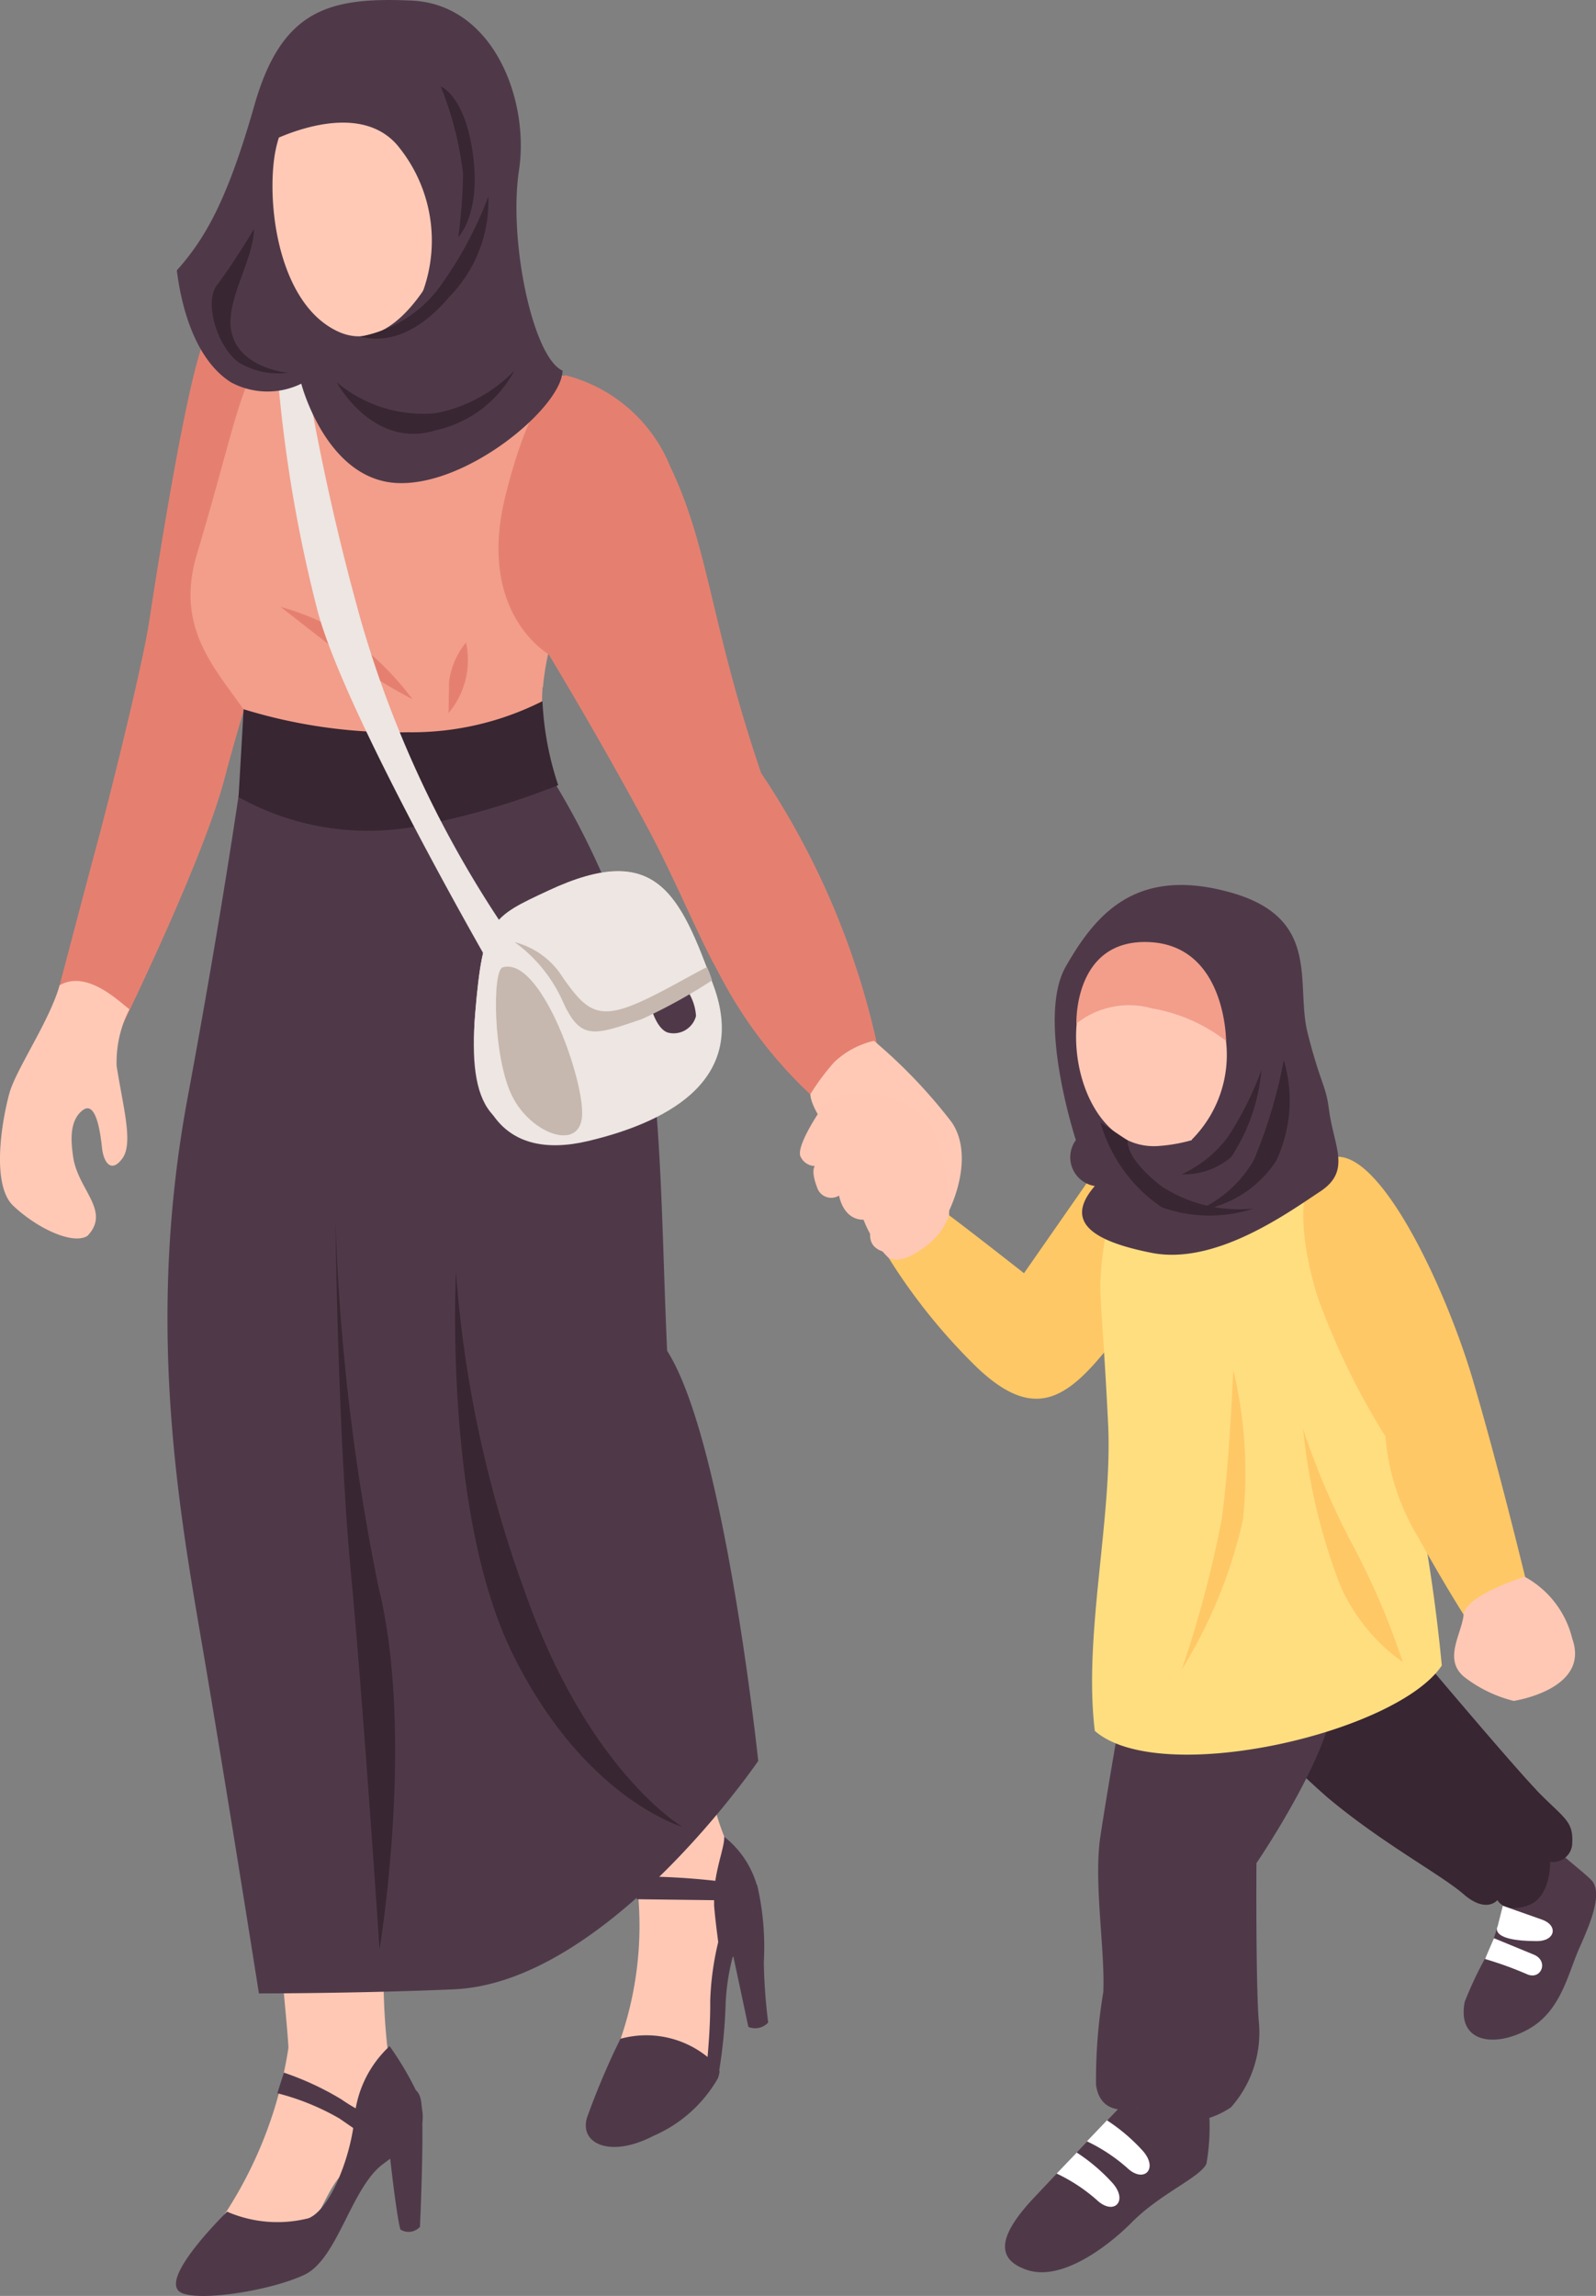
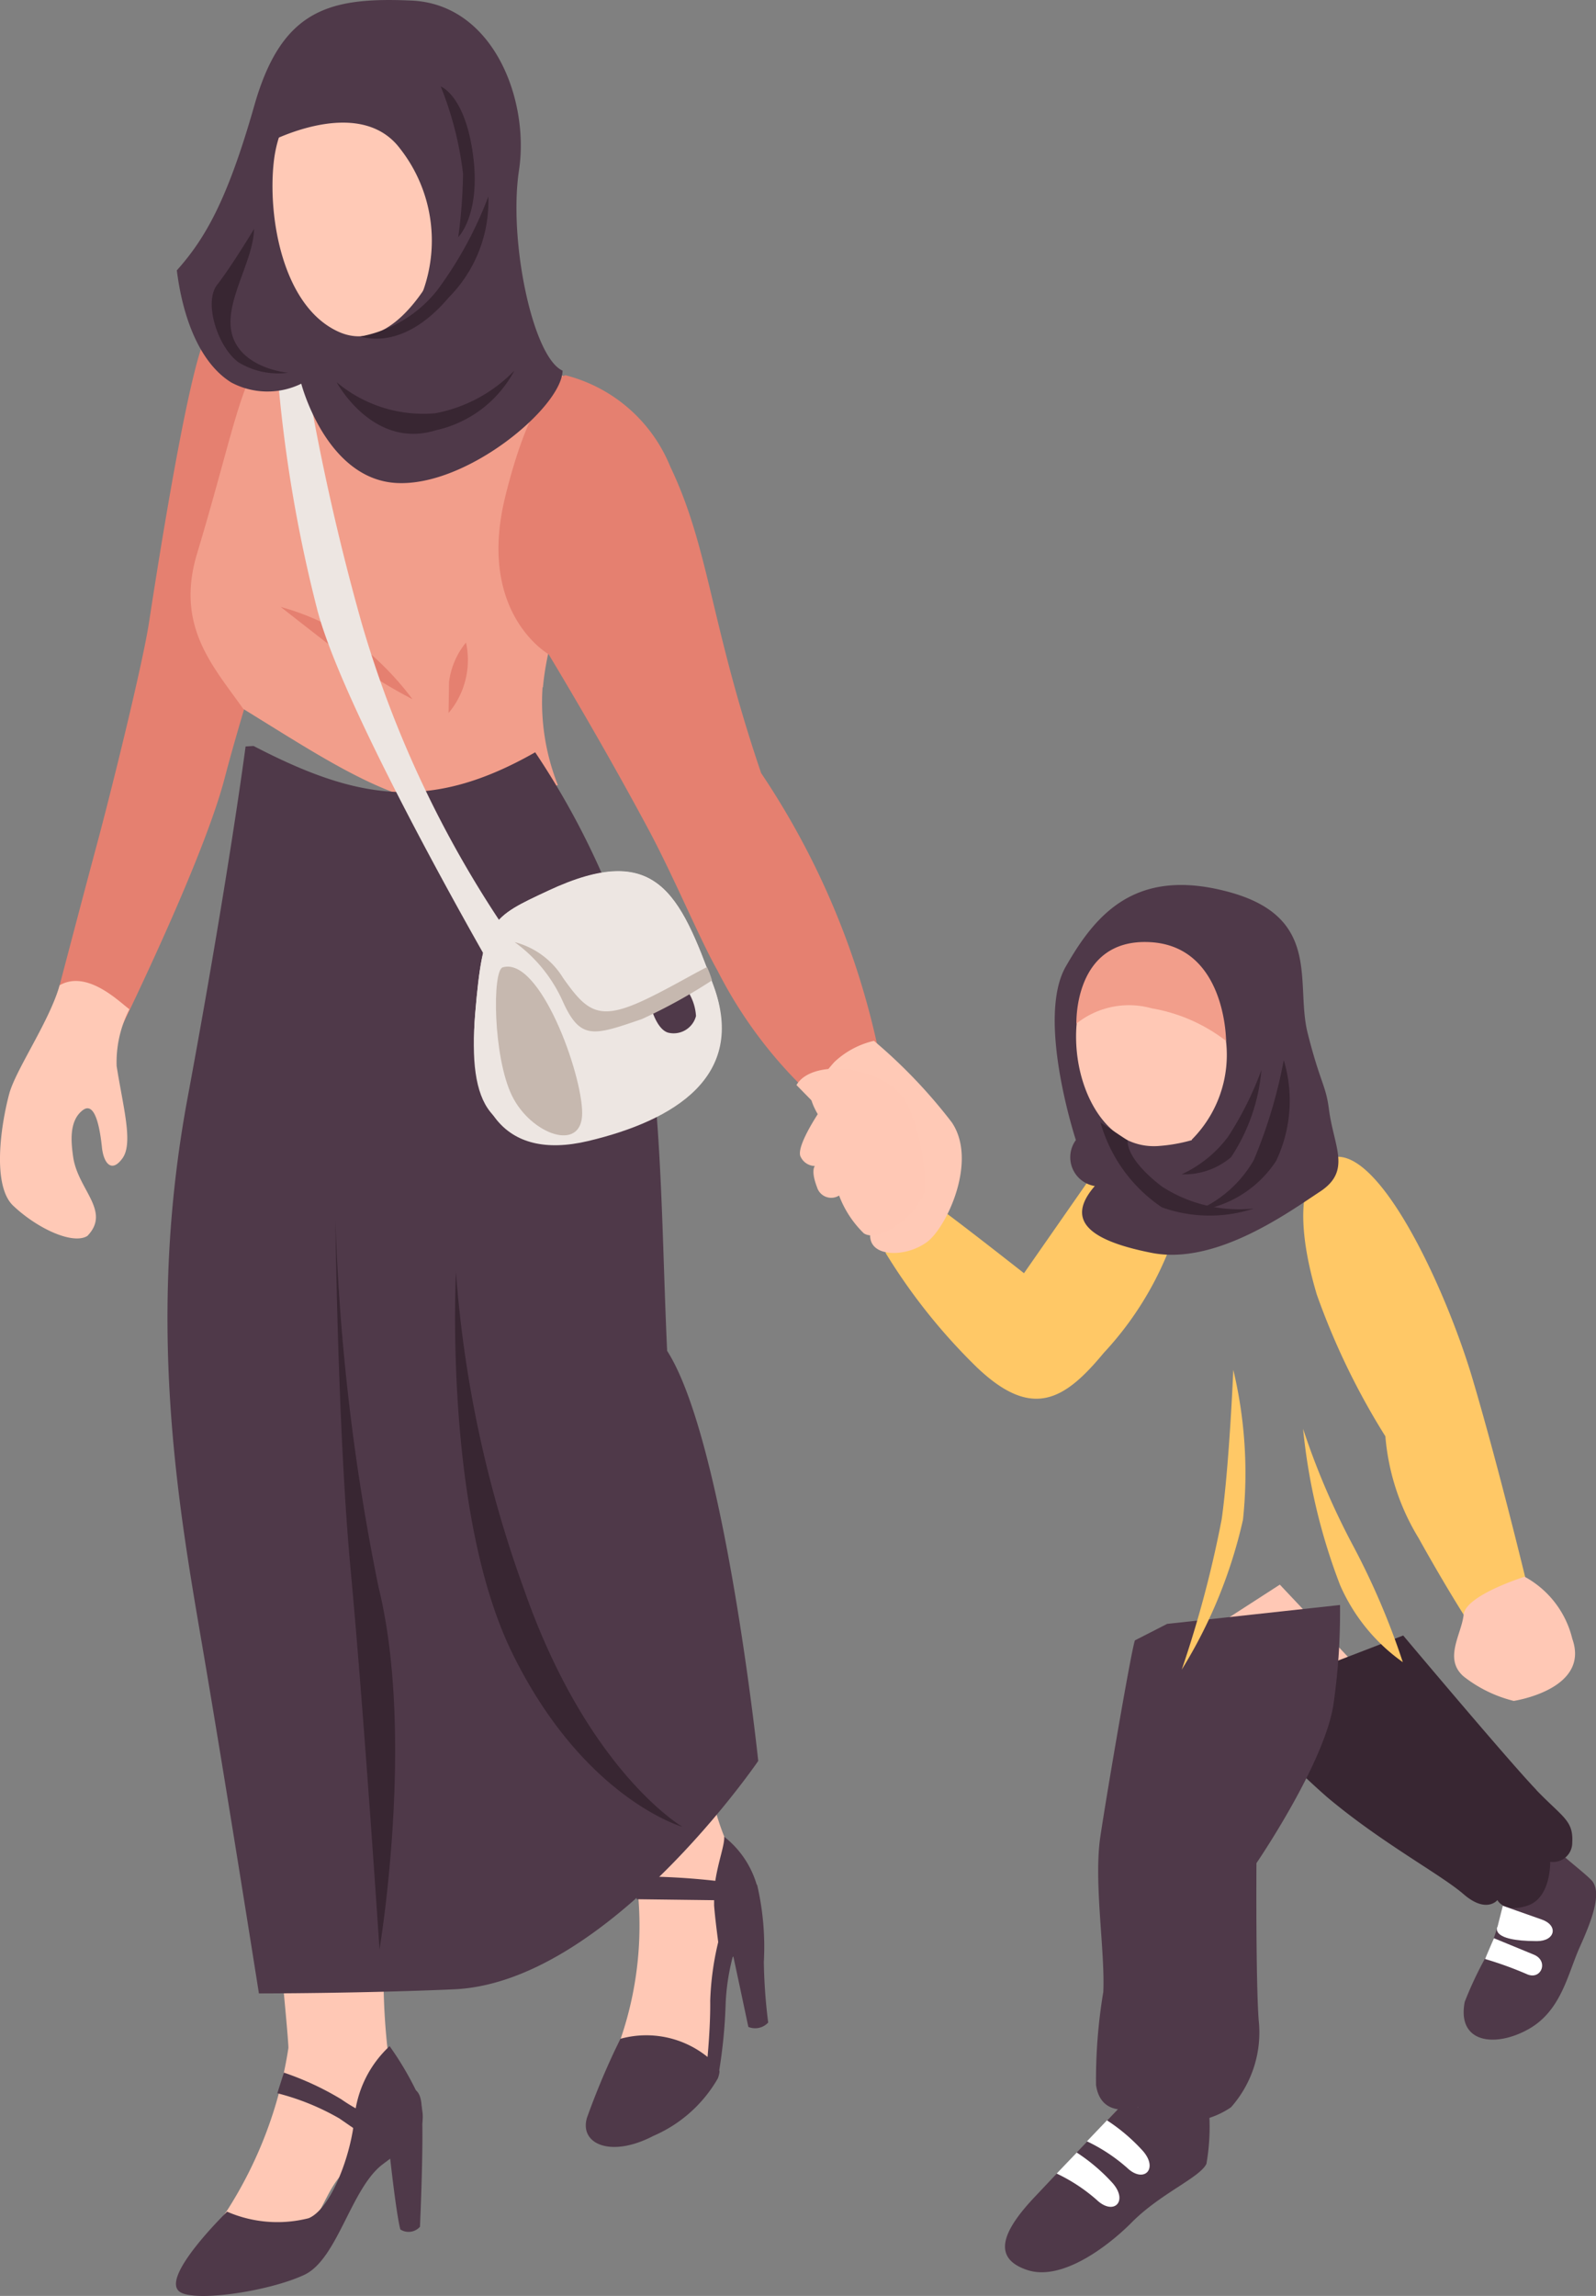
<svg xmlns="http://www.w3.org/2000/svg" width="53.881" height="77.5" viewBox="0 0 53.881 77.5">
  <rect x="0" y="0" width="53.881" height="77.5" fill="#808080" stroke="none" />
  <g id="Layer_1" data-name="Layer 1" transform="translate(-0.008 0.003)">
    <g id="Group_17257" data-name="Group 17257" transform="translate(0.008 -0.003)">
      <path id="Path_52023" data-name="Path 52023" d="M44.452,46.936l-3.2,4.594s-3.049-2.4-3.164-2.4a20.254,20.254,0,0,0-1.512,1.709A19.808,19.808,0,0,0,39.654,54.7c1.872,1.79,2.967,1.12,4.292-.482a11.085,11.085,0,0,0,2.6-4.692c.213-1.4-1.218-3-2.1-2.591Z" transform="translate(-6.682 -8.552)" fill="#ffc866" />
      <g id="Group_17250" data-name="Group 17250" transform="translate(33.929 29.872)">
        <path id="Path_52024" data-name="Path 52024" d="M48.2,67.9s3.123,2.526,4.063,3.368a29.8,29.8,0,0,0,3.891,2.6c1.561.965,4.521,2.477,4.521,2.477l.466-2.085s-3.123-4.725-4.513-5.428a4.246,4.246,0,0,0-2.011-.638L52.01,65.43,48.2,67.891Z" transform="translate(-42.732 -41.812)" fill="#ffc8b5" />
        <g id="Group_17249" data-name="Group 17249">
          <path id="Path_52025" data-name="Path 52025" d="M63.262,75.97c.368.441,1.218,1.063,1.5,1.357.384.4.016,1.357-.392,2.264s-.621,2.158-1.749,2.779-2.4.45-2.134-.932a12.494,12.494,0,0,1,.809-1.684,9.585,9.585,0,0,0,.564-2.027l.687.36a2.627,2.627,0,0,0,.711-2.109Z" transform="translate(-44.967 -43.736)" fill="#4f3949" />
          <path id="Path_52026" data-name="Path 52026" d="M61.175,72.746c-.9-.932-4.5-5.216-4.5-5.216L50.94,69.737a29.413,29.413,0,0,0,3.172,3.254c1.848,1.553,3.826,2.6,4.6,3.27s1.144.2,1.144.2.213.45,1.014.188.768-1.48.768-1.48a.649.649,0,0,0,.744-.654c.041-.744-.319-.842-1.218-1.774Z" transform="translate(-43.232 -42.195)" fill="#382632" />
          <path id="Path_52027" data-name="Path 52027" d="M45.622,86.71s-1.758,1.839-3.09,3.254c-1.12,1.177-1.471,2.085-.27,2.485s2.8-.875,3.507-1.586c.981-1,2.322-1.529,2.542-2a7.2,7.2,0,0,0,.057-2.1,2.087,2.087,0,0,1-.891.654c-.49.147-1.406-.376-1.848-.7Z" transform="translate(-41.511 -45.696)" fill="#4f3949" />
          <path id="Path_52028" data-name="Path 52028" d="M53.5,66.27l-5.837.638-1.087.556c-.1.2-.94,5.093-1.169,6.63s.164,3.85.1,5.24a17.976,17.976,0,0,0-.245,3.139c.172,1.194,1.414.752,1.414.752a1.817,1.817,0,0,0,.989.809c.384.114,1.055-.36,1.055-.36a2.8,2.8,0,0,0,1.1-.45,3.807,3.807,0,0,0,.932-2.951c-.1-1.422-.074-5.289-.074-5.289s2.346-3.433,2.608-5.42a21.649,21.649,0,0,0,.213-3.286Z" transform="translate(-42.189 -41.965)" fill="#4f3949" />
-           <path id="Path_52029" data-name="Path 52029" d="M56.914,64.529C55.394,66.81,47.4,68.657,45.2,66.736c-.392-3.213.6-7.186.45-10.341-.139-2.861-.286-4.284-.262-4.8.106-2.24.613-2.747,1.12-4.521.1-.343.106-1.21.409-1.153a3.3,3.3,0,0,1,2.681-.2c1.234.253,3.744,1.447,4.513,2.927.654,1.259.58,4.627.924,7.2a15.389,15.389,0,0,1,.932,2.42,57.272,57.272,0,0,1,.948,6.27Z" transform="translate(-42.168 -38.181)" fill="#ffde80" />
          <path id="Path_52030" data-name="Path 52030" d="M48.249,46.549c.016.654-.94,1.8-.6,2.346.589.965,2.011.163,2.575-.311.49-.409,1.3-1.758,1.807-2.134A22.506,22.506,0,0,1,50.71,43.5c-.728.785-1.545,2.313-2.477,2.927,0,.041.008.082.008.123Z" transform="translate(-42.618 -37.81)" fill="#ffb6a1" />
          <path id="Path_52031" data-name="Path 52031" d="M54.737,47.827c-1.169.45-1.087,2.469-.45,4.594A24.276,24.276,0,0,0,56.6,57.2a7.815,7.815,0,0,0,1.12,3.433c1.12,2.011,1.831,3.066,1.831,3.066l1.929-1.087s-.989-4.145-1.929-7.325-3.254-8.069-4.823-7.472Z" transform="translate(-43.759 -38.589)" fill="#ffc866" />
          <path id="Path_52032" data-name="Path 52032" d="M44.28,45.156s-1.349-4.1-.343-5.861,2.354-3.376,5.51-2.518,2.232,3.082,2.657,4.766.613,1.741.719,2.575c.163,1.259.768,2.068-.3,2.771S49,49.383,46.839,48.958s-2.91-1.12-1.921-2.256a.983.983,0,0,1-.638-1.553Z" transform="translate(-41.886 -36.539)" fill="#4f3949" />
          <path id="Path_52033" data-name="Path 52033" d="M48.349,45.816a4.049,4.049,0,0,0,.981-4.136c-.572-1.66-2.861-1.529-4.439-1.3-1.12,2.134-.041,5.8,2.322,5.649a5.518,5.518,0,0,0,1.144-.2Z" transform="translate(-42.047 -37.216)" fill="#ffc8b5" />
        </g>
        <path id="Path_52034" data-name="Path 52034" d="M43.648,89.591A5.784,5.784,0,0,1,45,90.482c.572.54,1.071.041.531-.572a6.171,6.171,0,0,0-1.21-1.03l-.679.711Z" transform="translate(-41.9 -46.092)" fill="#fff" />
        <path id="Path_52035" data-name="Path 52035" d="M44.9,88.261a5.784,5.784,0,0,1,1.349.891c.564.54,1.071.041.531-.572a6.172,6.172,0,0,0-1.21-1.03l-.679.711Z" transform="translate(-42.128 -45.849)" fill="#fff" />
        <path id="Path_52036" data-name="Path 52036" d="M61.338,80.733a12.257,12.257,0,0,1,1.4.507c.49.229.76-.441.245-.654s-1.349-.556-1.349-.556l-.3.7Z" transform="translate(-45.128 -44.477)" fill="#fff" />
        <path id="Path_52037" data-name="Path 52037" d="M61.845,79.393s-.294.49,1.333.49c.621,0,.728-.531.163-.728s-1.316-.466-1.316-.466l-.18.711Z" transform="translate(-45.219 -44.232)" fill="#fff" />
      </g>
      <g id="Group_17256" data-name="Group 17256">
        <path id="Path_52038" data-name="Path 52038" d="M9.7,11.75a3.217,3.217,0,0,0-2.559,2.207c-.629,1.978-1.521,7.75-1.741,9.189s-1.292,5.763-1.766,7.521S1.98,36.929,1.98,36.929l1.872,1.144s3.286-6.548,4.1-9.663,2.526-8.216,2.526-8.216L9.7,11.758Z" transform="translate(-0.368 -2.142)" fill="#e58070" />
        <g id="Group_17251" data-name="Group 17251" transform="translate(13.383 26.84)">
          <path id="Path_52039" data-name="Path 52039" d="M21.35,32.83s2.927,4.226,3.066,8.567-.229,11.576-.229,11.576A17.475,17.475,0,0,1,26.525,60.8c.114,2.984.139,5.224.924,7.194.147.376,1.014,3.213.188,3.433-.711.981.229,3.425-.981,4.848s-2.812,1.888-2.91,1.553a3.591,3.591,0,0,1,.2-3.008,11.765,11.765,0,0,0,.523-5.477c-.163-.646-4.349-13.063-5.436-15.778s-.94-8.028-1.9-12.36a21.852,21.852,0,0,1-.728-6.4L21.35,32.83Z" transform="translate(-16.379 -32.83)" fill="#ffc8b5" />
          <path id="Path_52040" data-name="Path 52040" d="M29.972,77.467a3.2,3.2,0,0,0-1.1-1.627c.016.278-.2.834-.3,1.488a23.26,23.26,0,0,0-2.673-.147l.016.768,2.616.033v.18c.033.409.09.85.139,1.234a9.753,9.753,0,0,0-.27,1.978c.008.67-.049,1.439-.09,1.9a3.286,3.286,0,0,0-2.943-.613,25.535,25.535,0,0,0-1.128,2.665c-.262.883.8,1.365,2.24.613A4.612,4.612,0,0,0,28.656,84h0a.882.882,0,0,0,.057-.221.16.16,0,0,0-.008-.057,17.313,17.313,0,0,0,.213-2.166,7.391,7.391,0,0,1,.237-1.643c0-.008.016-.025.025-.033.18.834.433,2.027.507,2.379a.6.6,0,0,0,.67-.147,18.407,18.407,0,0,1-.147-2.044,9.239,9.239,0,0,0-.229-2.616Z" transform="translate(-17.806 -40.68)" fill="#4f3949" />
        </g>
        <g id="Group_17253" data-name="Group 17253" transform="translate(5.94 33.135)">
          <path id="Path_52041" data-name="Path 52041" d="M16.97,40.538s1.815,4.815.891,9.05-3.033,11.167-3.033,11.167a17.473,17.473,0,0,1,.36,8.167,22.754,22.754,0,0,0-.466,7.554,10.614,10.614,0,0,0,.335,1.66,1.886,1.886,0,0,1-1.643,2.436c-.924.777-.76,1.831-2.281,2.91S8.411,83.17,9.3,82.034a14.137,14.137,0,0,0,2.085-5.51c0-.662-1.308-13.546-1.7-16.448s1.038-8.02,1.153-12.45a21.761,21.761,0,0,1,.85-6.385l5.281-.711Z" transform="translate(-7.588 -40.53)" fill="#ffc8b5" />
          <g id="Group_17252" data-name="Group 17252" transform="translate(0 35.921)">
            <path id="Path_52042" data-name="Path 52042" d="M14.5,84.47A3.757,3.757,0,0,0,13.3,86.89c-.1,1.234-.785,3.082-1.545,3.4A4.264,4.264,0,0,1,9,90.07S6.633,92.375,7.442,92.8c.589.311,2.992-.049,4.169-.6,1.12-.531,1.57-2.918,2.64-3.728s1.676-1.1,1.177-2.387a10.578,10.578,0,0,0-.94-1.6Z" transform="translate(-7.273 -84.47)" fill="#4f3949" />
            <path id="Path_52043" data-name="Path 52043" d="M16.168,86.457s.883-.687.981.286S17.1,90.9,17.1,90.9a.514.514,0,0,1-.662.09c-.18-.687-.458-3.458-.458-3.458l.188-1.079Z" transform="translate(-8.862 -84.79)" fill="#4f3949" />
          </g>
          <path id="Path_52044" data-name="Path 52044" d="M11.46,86.275a8.248,8.248,0,0,1,2.093.85c.736.507,1.12.777,1.12.777l.131-.785a5.825,5.825,0,0,1-1.185-.638,9.881,9.881,0,0,0-1.937-.9Z" transform="translate(-8.038 -48.752)" fill="#4f3949" />
        </g>
        <g id="Group_17255" data-name="Group 17255" transform="translate(0 10.549)">
          <path id="Path_52045" data-name="Path 52045" d="M4.375,41.457c-.343-.253-1.422-1.341-2.354-.809C1.677,41.866.541,43.493.32,44.31c-.294,1.1-.58,3.115.139,3.785.834.785,2.019,1.316,2.5,1.014.809-.842-.327-1.561-.482-2.673-.065-.466-.155-1.218.335-1.578.319-.229.531.245.638,1.267.057.531.327.875.695.36s.016-1.733-.2-3.115a3.918,3.918,0,0,1,.433-1.913Z" transform="translate(-0.008 -17.939)" fill="#ffc9b6" />
          <g id="Group_17254" data-name="Group 17254" transform="translate(5.653)">
            <path id="Path_52046" data-name="Path 52046" d="M19.775,25.555c.286-3.245,2.6-6.3,2.1-9.548a1.709,1.709,0,0,0-.507-.466c-2.559-1.471-7.684-3.646-10.071-2.117-1.709,1.1-1.668,2.526-3.2,7.619-.736,2.452.54,3.793,1.561,5.24,4.145,2.551,6.7,4.414,10.619,2.567a7.575,7.575,0,0,1-.515-3.3Z" transform="translate(-7.098 -12.902)" fill="#f29e8b" />
            <path id="Path_52047" data-name="Path 52047" d="M23.793,51.229c-.237-5.093-.131-10.243-1.471-14.273a26.613,26.613,0,0,0-2.984-5.943c-3.548,2.019-6,1.61-9.507-.213l-.27.016S8.989,35.206,7.6,42.694s-.335,13.611.474,18.336,1.937,11.878,1.937,11.878,3.466,0,6.589-.139c5.167-.229,10.268-7.709,10.268-7.709s-1.136-10.815-3.074-13.84Z" transform="translate(-6.923 -16.168)" fill="#4f3949" />
          </g>
          <path id="Path_52048" data-name="Path 52048" d="M18.833,52.49s-.433,8.1,1.888,12.867c2.412,4.938,5.755,5.886,5.755,5.886s-3.2-1.864-5.346-8.011a39.918,39.918,0,0,1-2.3-10.734Z" transform="translate(-3.438 -20.127)" fill="#382632" />
        </g>
-         <path id="Path_52049" data-name="Path 52049" d="M20.12,28.95A9.788,9.788,0,0,1,15.582,30a17.672,17.672,0,0,1-5.551-.777L9.86,32.187a8.954,8.954,0,0,0,5.943,1,26.192,26.192,0,0,0,4.848-1.4A10.345,10.345,0,0,1,20.12,28.95Z" transform="translate(-1.806 -5.282)" fill="#382632" />
        <path id="Path_52050" data-name="Path 52050" d="M13.86,50.36s.074,7.12.515,11.837.973,12.794.973,12.794,1.21-7.186-.033-12.23A73.715,73.715,0,0,1,13.86,50.368Z" transform="translate(-2.536 -9.189)" fill="#382632" />
        <path id="Path_52051" data-name="Path 52051" d="M22.838,15.5s-1.055.172-2.019,4.1,1.463,5.306,1.463,5.306,1.717,2.82,3.393,5.951c.867,1.627,1.725,3.7,2.313,4.733a15.1,15.1,0,0,0,3.131,4.177l2.624.36A26.716,26.716,0,0,0,29.46,28.921c-1.725-5.077-1.749-7.586-3.066-10.341a5.2,5.2,0,0,0-3.548-3.09Z" transform="translate(-3.764 -2.825)" fill="#e58070" />
        <path id="Path_52052" data-name="Path 52052" d="M33.46,44.795a7.88,7.88,0,0,1,.817-1.1,2.894,2.894,0,0,1,1.341-.719,17.641,17.641,0,0,1,2.624,2.747c.891,1.3-.172,3.548-.826,4.038s-1.725.523-1.9-.033.523-1.39.041-2.289c-2.117-1.766-2.085-2.649-2.085-2.649Z" transform="translate(-6.113 -7.842)" fill="#ffc9b6" />
        <path id="Path_52053" data-name="Path 52053" d="M11.6,25.06s1.488,1.169,2.363,1.831a16.878,16.878,0,0,0,2.085,1.283A9.9,9.9,0,0,0,14.216,26.3,8.218,8.218,0,0,0,11.6,25.06Z" transform="translate(-2.123 -4.572)" fill="#e58070" />
        <path id="Path_52054" data-name="Path 52054" d="M19.119,26.53a2.62,2.62,0,0,0-.572,1.333c-.008.646-.016,1.046-.016,1.046a2.777,2.777,0,0,0,.589-2.379Z" transform="translate(-3.388 -4.84)" fill="#e58070" />
        <path id="Path_52055" data-name="Path 52055" d="M11.458,15.31a47.668,47.668,0,0,0,1.333,8c.85,3.409,5.894,12.14,5.894,12.14l.777-.842a36.706,36.706,0,0,1-5.175-10.848,79.872,79.872,0,0,1-1.88-8.428l-.956-.016Z" transform="translate(-2.096 -2.792)" fill="#ede6e2" />
        <path id="Path_52056" data-name="Path 52056" d="M22.1,36.624c-1.946.907-2.215,1.014-2.477,4.145s.49,4.488,3.4,3.793,5.755-1.668,4.643-4.717c-1.144-3.123-1.929-4.921-5.575-3.221Z" transform="translate(-3.578 -6.563)" fill="#ede6e2" />
        <path id="Path_52057" data-name="Path 52057" d="M22.1,36.626c-1.946.907-2.215,1.014-2.477,4.145s.907,5,3.818,4.308,5.346-2.183,4.235-5.224c-1.144-3.123-1.929-4.921-5.575-3.221Z" transform="translate(-3.581 -6.564)" fill="#ede6e2" />
        <path id="Path_52058" data-name="Path 52058" d="M28.081,40.83l-1.161.695s.188.687.564.785a.78.78,0,0,0,.932-.564A1.708,1.708,0,0,0,28.081,40.83Z" transform="translate(-4.919 -7.45)" fill="#4f3949" />
        <path id="Path_52059" data-name="Path 52059" d="M27.743,39.75c-.368.172-1.471.826-2.264,1.177-1.414.629-1.815.27-2.583-.817A2.709,2.709,0,0,0,21.26,38.9a4.962,4.962,0,0,1,1.619,1.986c.6,1.341,1.046,1.169,2.673.613a18.3,18.3,0,0,0,2.371-1.308,3.226,3.226,0,0,0-.163-.441Z" transform="translate(-3.886 -7.098)" fill="#c6b8af" />
        <path id="Path_52060" data-name="Path 52060" d="M20.719,39.935c-.36.106-.327,3.025.311,4.333S23.4,46.2,23.4,44.856s-1.431-5.289-2.681-4.921Z" transform="translate(-3.746 -7.282)" fill="#c6b8af" />
        <path id="Path_52061" data-name="Path 52061" d="M9.934,3.531C10.858.31,12.46-.107,15.231.016s3.989,3.36,3.63,5.731.466,6.311,1.471,6.761c-.016,1.218-3.213,3.916-5.6,3.793s-3.221-3.352-3.221-3.352a2.6,2.6,0,0,1-2.363-.041C8.054,12.229,7.5,10.66,7.31,9.123c.956-1.071,1.709-2.371,2.624-5.592Z" transform="translate(-1.34 0.003)" fill="#4f3949" />
        <path id="Path_52062" data-name="Path 52062" d="M17.586,7.507a4.376,4.376,0,0,0-.278-3.156A4.248,4.248,0,0,0,14.5,2.913c-1.521-.27-2.992,1.12-3.2,3.1-.2,1.831.3,4.848,2.183,5.706,2.093.956,3.8-2.714,4.112-4.218Z" transform="translate(-2.06 -0.523)" fill="#ffc9b6" />
        <path id="Path_52063" data-name="Path 52063" d="M10.99,5.175s3.1-1.692,4.513.147a5.033,5.033,0,0,1-.507,6.8s4.921-2.346,3.769-6.744S13.14.3,11,5.183Z" transform="translate(-2.012 -0.325)" fill="#4f3949" />
        <path id="Path_52064" data-name="Path 52064" d="M13.91,15.692s1.226,2.289,3.36,1.619A3.964,3.964,0,0,0,19.91,15.3a5.005,5.005,0,0,1-2.665,1.439A4.547,4.547,0,0,1,13.91,15.692Z" transform="translate(-2.545 -2.79)" fill="#382632" />
        <path id="Path_52065" data-name="Path 52065" d="M14.83,12.835c.123,0,1.455.548,3.033-1.316A4.619,4.619,0,0,0,19.2,8.11a13.052,13.052,0,0,1-1.725,3.164,4.306,4.306,0,0,1-2.64,1.57Z" transform="translate(-2.713 -1.478)" fill="#382632" />
        <path id="Path_52066" data-name="Path 52066" d="M10.181,9.45s-.768,1.275-1.243,1.88.025,2.125.719,2.624a2.563,2.563,0,0,0,1.668.352s-1.5-.131-1.864-1.218.695-2.493.719-3.638Z" transform="translate(-1.603 -1.723)" fill="#382632" />
        <path id="Path_52067" data-name="Path 52067" d="M18.21,3.57a11.483,11.483,0,0,1,.752,2.943A17.291,17.291,0,0,1,18.8,8.655s.768-.752.5-2.771S18.21,3.57,18.21,3.57Z" transform="translate(-3.33 -0.65)" fill="#382632" />
      </g>
      <path id="Path_52068" data-name="Path 52068" d="M44.46,41.646s-.1-2.878,2.477-2.747,2.575,3.335,2.575,3.335a5.652,5.652,0,0,0-2.51-1.1,2.845,2.845,0,0,0-2.542.515Z" transform="translate(-8.12 -7.097)" fill="#f29e8b" />
      <path id="Path_52069" data-name="Path 52069" d="M48.81,47.7a2.432,2.432,0,0,0,1.668-.58A6.3,6.3,0,0,0,51.5,44.18a11.149,11.149,0,0,1-1.128,2.256A4.118,4.118,0,0,1,48.81,47.7Z" transform="translate(-8.915 -8.061)" fill="#382632" />
      <path id="Path_52070" data-name="Path 52070" d="M45.45,46.33a5.128,5.128,0,0,0,2.076,2.878,4.777,4.777,0,0,0,3.1.041,4.8,4.8,0,0,1-3.1-.744c-1.267-.973-1.153-1.553-1.153-1.553l-.924-.613Z" transform="translate(-8.301 -8.454)" fill="#382632" />
      <path id="Path_52071" data-name="Path 52071" d="M52.365,43.79a16.638,16.638,0,0,1-1.006,3.352,4.03,4.03,0,0,1-1.929,1.717,3.783,3.783,0,0,0,2.681-1.684,4.747,4.747,0,0,0,.262-3.384Z" transform="translate(-9.028 -7.99)" fill="#382632" />
-       <path id="Path_52072" data-name="Path 52072" d="M33.743,45.694s-.875,1.275-.67,1.6a.539.539,0,0,0,.474.3s-.147.147.074.719a.5.5,0,0,0,.744.278s.123.817.826.817a3.5,3.5,0,0,0,.826,1.267s.352.327,1.243-.352a2.264,2.264,0,0,0,.817-1.055,6.879,6.879,0,0,0-.54-2.861c-.621-1.365-3.229-1.692-3.785-.728Z" transform="translate(-6.037 -8.235)" fill="#ffc8b5" />
+       <path id="Path_52072" data-name="Path 52072" d="M33.743,45.694s-.875,1.275-.67,1.6a.539.539,0,0,0,.474.3s-.147.147.074.719a.5.5,0,0,0,.744.278a3.5,3.5,0,0,0,.826,1.267s.352.327,1.243-.352a2.264,2.264,0,0,0,.817-1.055,6.879,6.879,0,0,0-.54-2.861c-.621-1.365-3.229-1.692-3.785-.728Z" transform="translate(-6.037 -8.235)" fill="#ffc8b5" />
      <path id="Path_52073" data-name="Path 52073" d="M62.447,65.1s-2,.621-2.068,1.283-.687,1.488,0,2.085a4.465,4.465,0,0,0,1.692.826s2.583-.384,1.978-2.093a3.256,3.256,0,0,0-1.6-2.093Z" transform="translate(-10.967 -11.879)" fill="#ffc8b5" />
      <path id="Path_52074" data-name="Path 52074" d="M50.551,56.56s-.131,3.18-.392,5.044a37.88,37.88,0,0,1-1.349,5.077,16.489,16.489,0,0,0,2.068-5.06,15,15,0,0,0-.327-5.06Z" transform="translate(-8.915 -10.321)" fill="#ffc866" />
      <path id="Path_52075" data-name="Path 52075" d="M53.82,58.98a20.14,20.14,0,0,0,1.251,5.289,6.245,6.245,0,0,0,2.117,2.6,25.088,25.088,0,0,0-1.684-3.94,25.088,25.088,0,0,1-1.684-3.94Z" transform="translate(-9.829 -10.762)" fill="#ffc866" />
    </g>
  </g>
</svg>